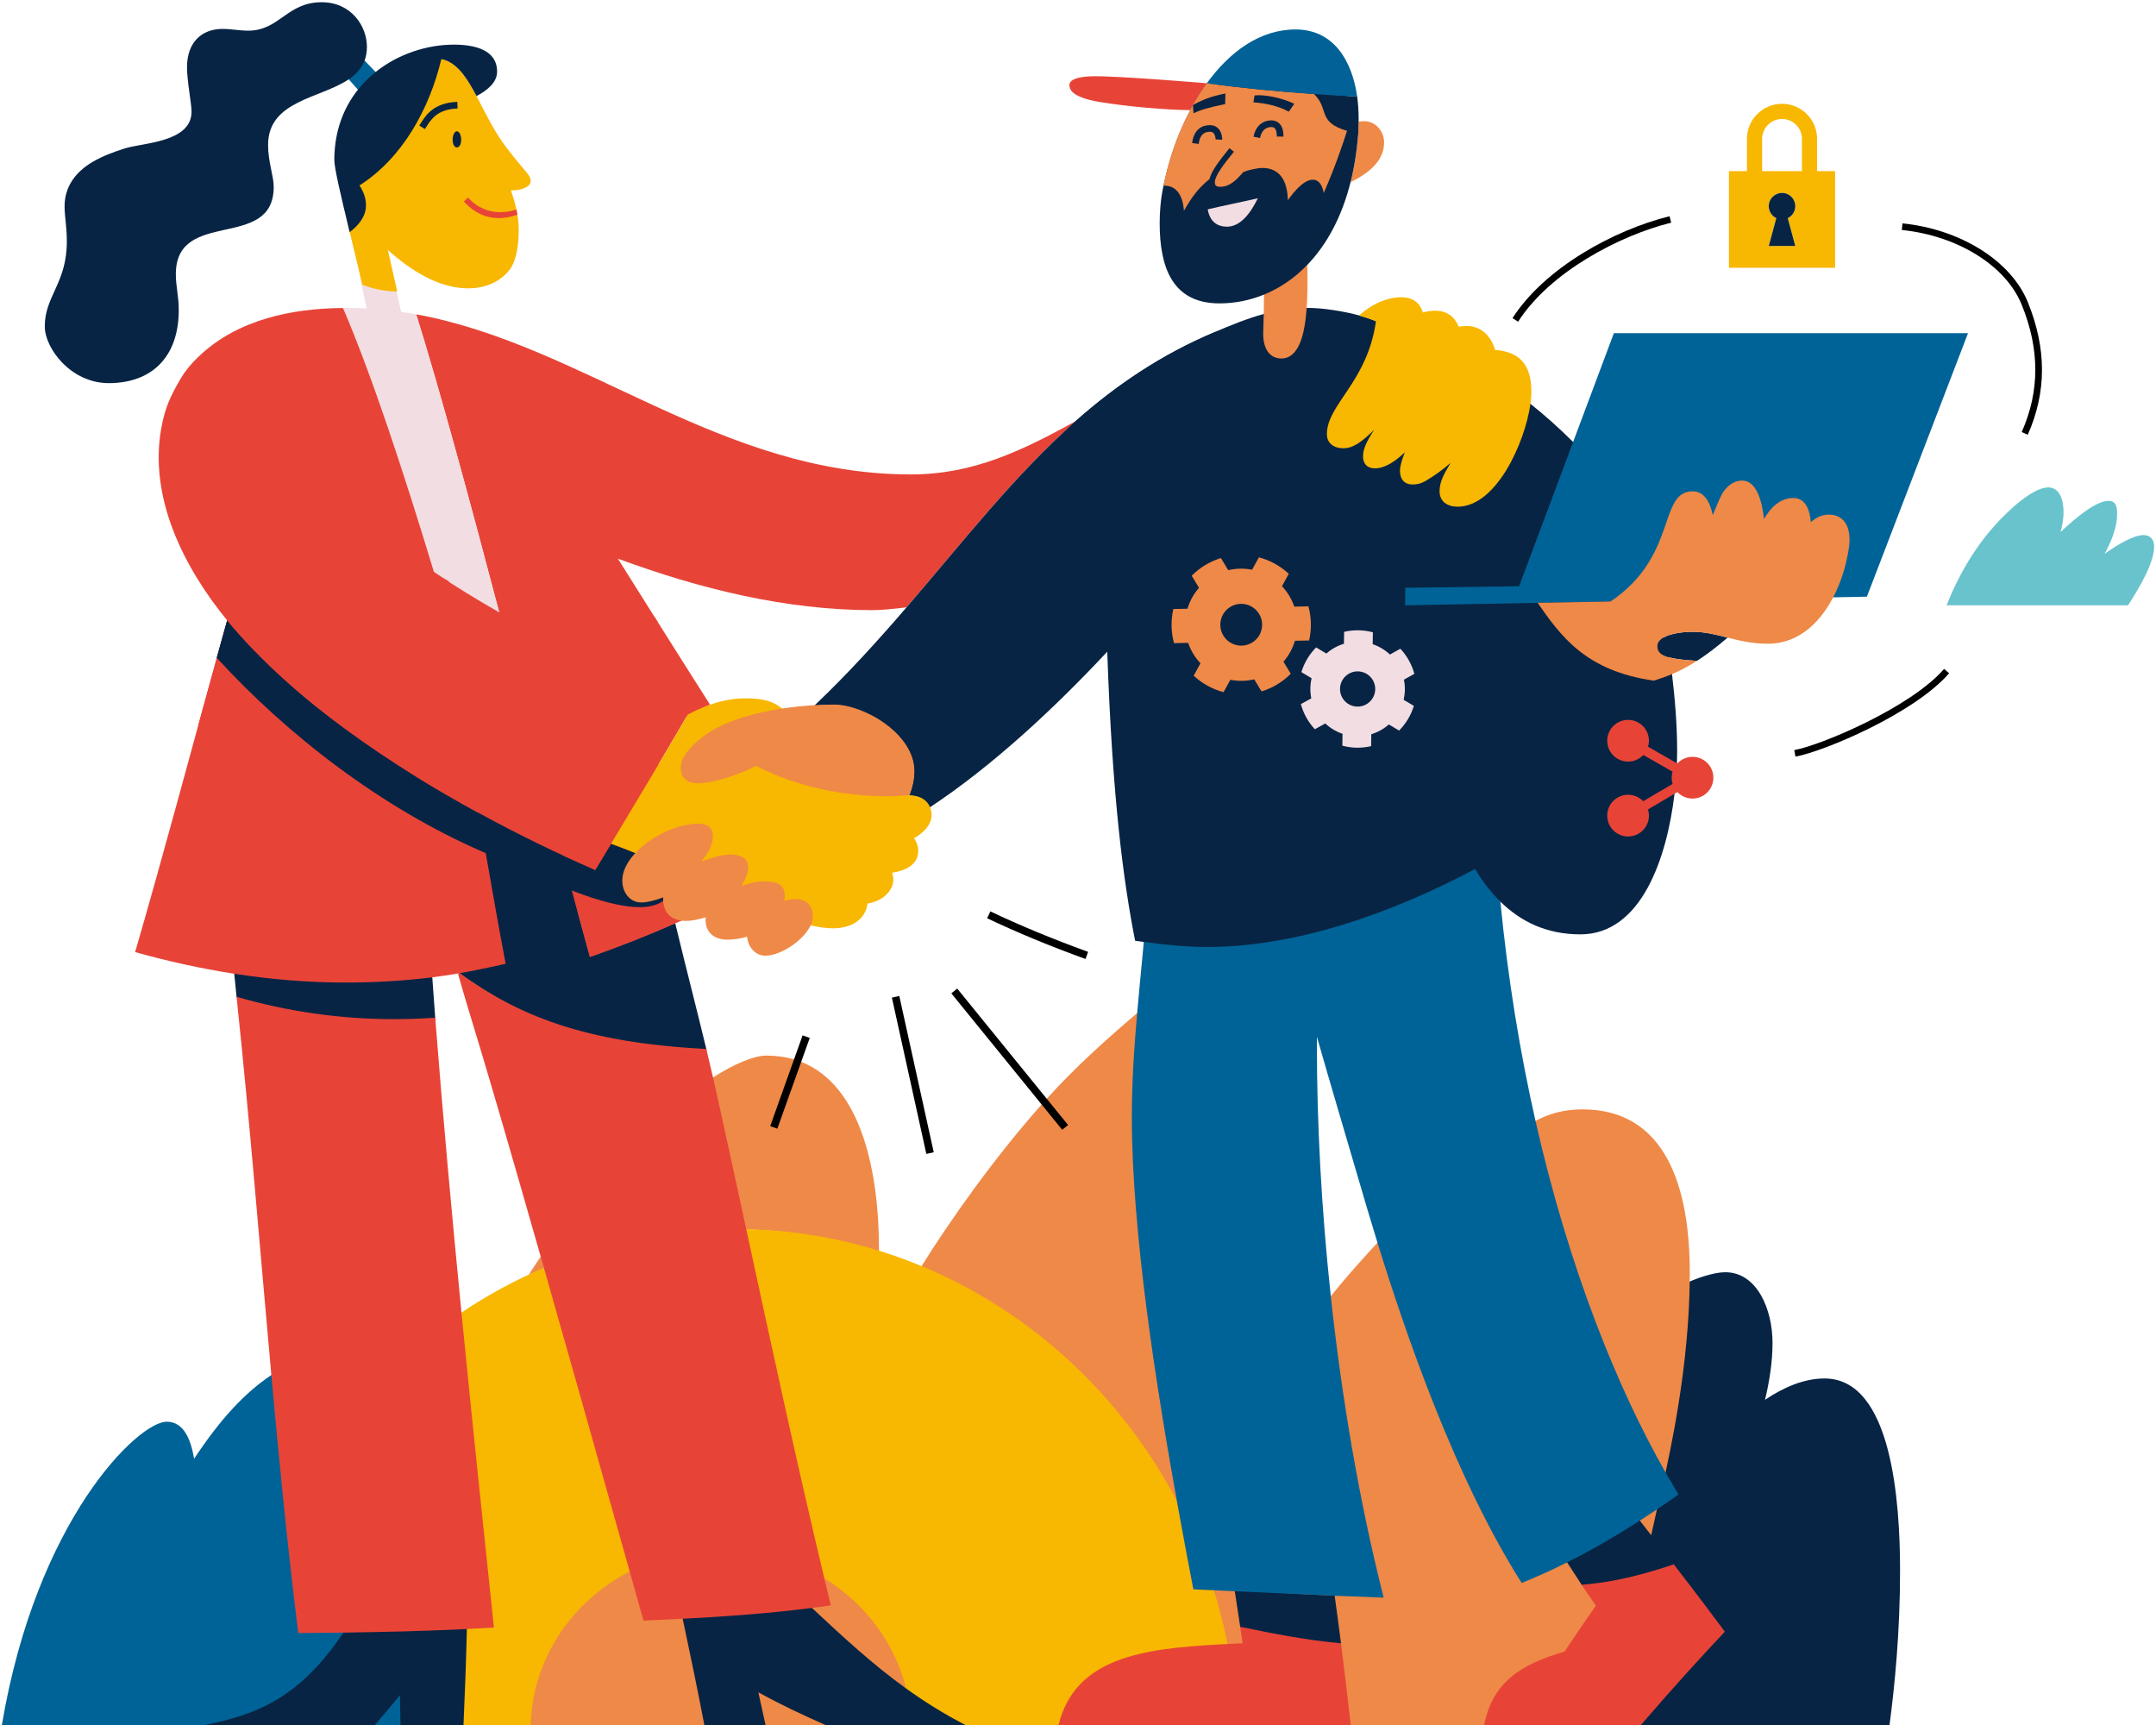
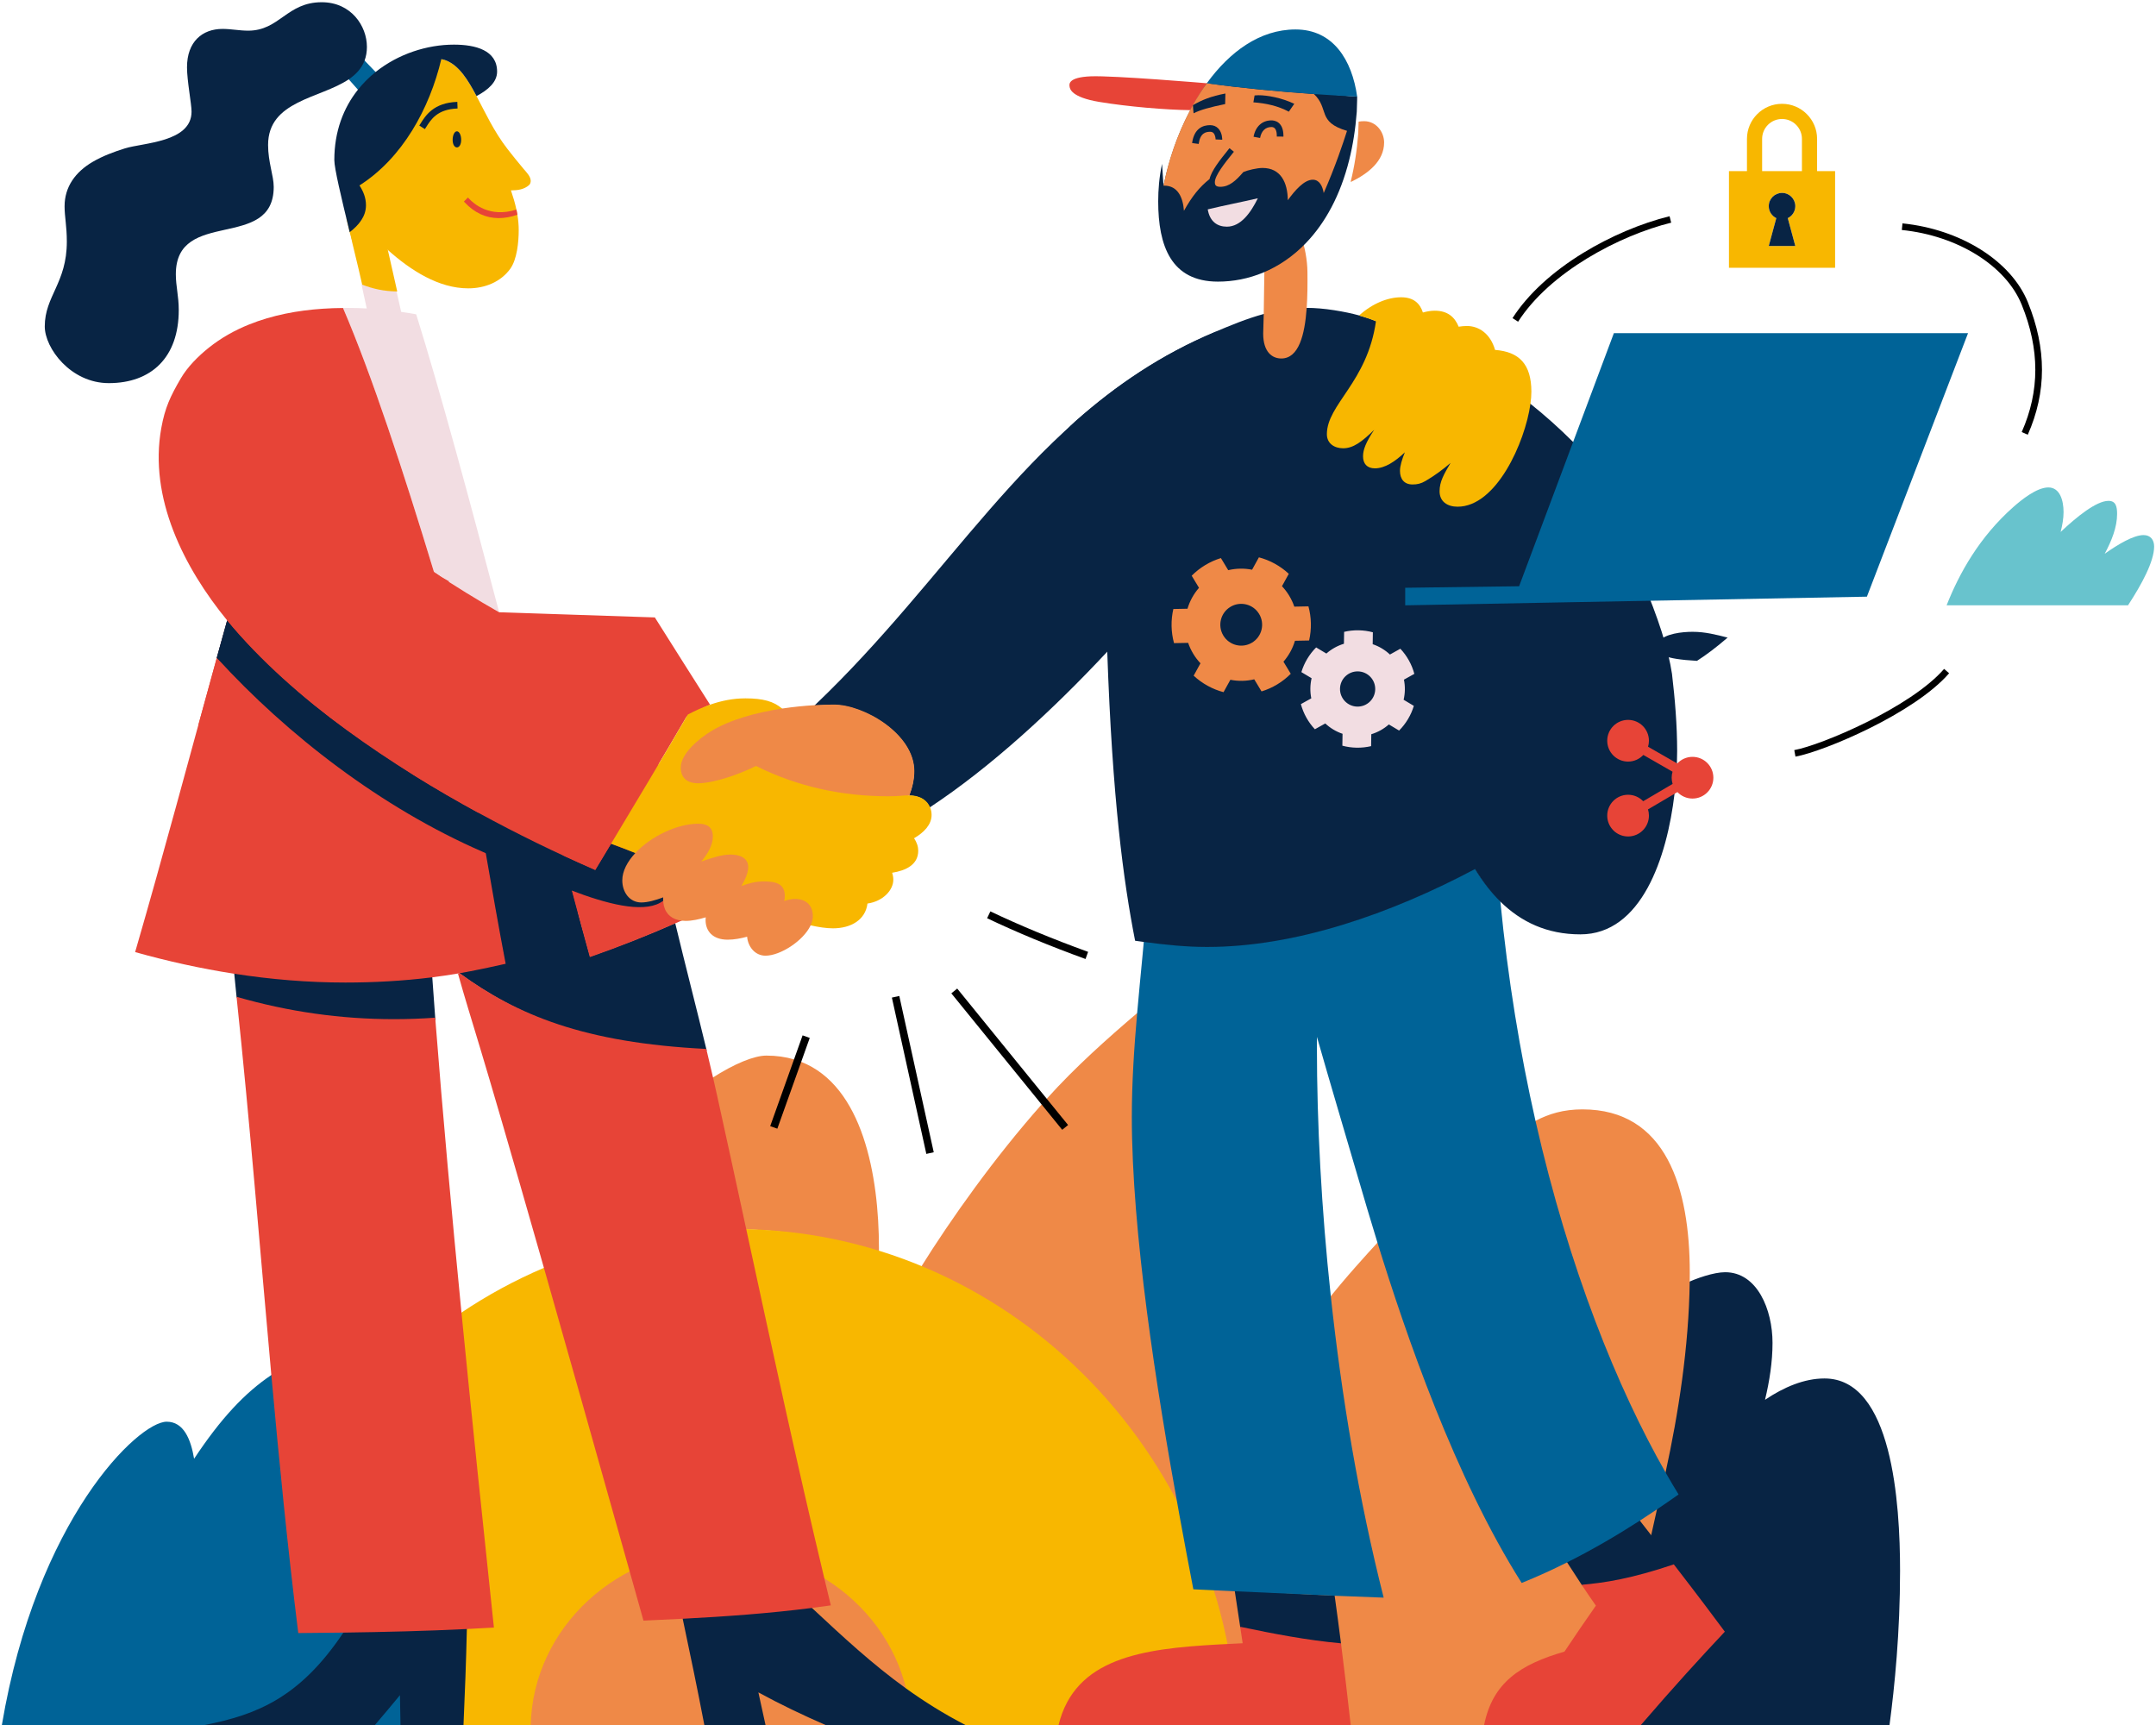
<svg xmlns="http://www.w3.org/2000/svg" id="eXYmNxAOuKH1" viewBox="0 0 2275 1820" shape-rendering="geometricPrecision" text-rendering="geometricPrecision">
  <style>#eXYmNxAOuKH19_tr {animation: eXYmNxAOuKH19_tr__tr 6000ms linear infinite normal forwards}@keyframes eXYmNxAOuKH19_tr__tr { 0% {transform: translate(1703.138px,455.42px) rotate(0deg);animation-timing-function: cubic-bezier(0.42,0,0.58,1)} 25% {transform: translate(1703.138px,455.42px) rotate(4deg);animation-timing-function: cubic-bezier(0.42,0,0.58,1)} 50% {transform: translate(1703.138px,455.42px) rotate(0deg);animation-timing-function: cubic-bezier(0.42,0,0.58,1)} 75% {transform: translate(1703.138px,455.42px) rotate(4deg);animation-timing-function: cubic-bezier(0.42,0,0.58,1)} 100% {transform: translate(1703.138px,455.42px) rotate(0deg)}} #eXYmNxAOuKH22_tr {animation: eXYmNxAOuKH22_tr__tr 6000ms linear infinite normal forwards}@keyframes eXYmNxAOuKH22_tr__tr { 0% {transform: translate(1777.047px,404.857px) rotate(0deg);animation-timing-function: cubic-bezier(0.42,0,0.58,1)} 16.667% {transform: translate(1777.047px,404.857px) rotate(0deg);animation-timing-function: cubic-bezier(0.42,0,0.58,1)} 30% {transform: translate(1777.047px,404.857px) rotate(-4deg);animation-timing-function: cubic-bezier(0.42,0,0.58,1)} 43.333% {transform: translate(1777.047px,404.857px) rotate(0deg);animation-timing-function: cubic-bezier(0.42,0,0.58,1)} 50% {transform: translate(1777.047px,404.857px) rotate(0deg);animation-timing-function: cubic-bezier(0.42,0,0.58,1)} 66.667% {transform: translate(1777.047px,404.857px) rotate(0deg);animation-timing-function: cubic-bezier(0.42,0,0.58,1)} 80% {transform: translate(1777.047px,404.857px) rotate(-4deg);animation-timing-function: cubic-bezier(0.42,0,0.58,1)} 93.333% {transform: translate(1777.047px,404.857px) rotate(0deg);animation-timing-function: cubic-bezier(0.42,0,0.58,1)} 100% {transform: translate(1777.047px,404.857px) rotate(0deg)}} #eXYmNxAOuKH46_tr {animation: eXYmNxAOuKH46_tr__tr 6000ms linear infinite normal forwards}@keyframes eXYmNxAOuKH46_tr__tr { 0% {transform: translate(660.26px,759.51px) rotate(0deg);animation-timing-function: cubic-bezier(0.42,0,0.58,1)} 25% {transform: translate(660.26px,759.51px) rotate(-5deg);animation-timing-function: cubic-bezier(0.42,0,0.58,1)} 50% {transform: translate(660.26px,759.51px) rotate(0deg);animation-timing-function: cubic-bezier(0.42,0,0.58,1)} 75% {transform: translate(660.26px,759.51px) rotate(-5deg);animation-timing-function: cubic-bezier(0.42,0,0.58,1)} 100% {transform: translate(660.26px,759.51px) rotate(0deg)}} #eXYmNxAOuKH55_tr {animation: eXYmNxAOuKH55_tr__tr 6000ms linear infinite normal forwards}@keyframes eXYmNxAOuKH55_tr__tr { 0% {transform: translate(807.04px,350.889px) rotate(0deg);animation-timing-function: cubic-bezier(0.42,0,0.58,1)} 8.333% {transform: translate(807.04px,350.889px) rotate(-4deg);animation-timing-function: cubic-bezier(0.42,0,0.58,1)} 25% {transform: translate(807.04px,350.889px) rotate(4deg);animation-timing-function: cubic-bezier(0.42,0,0.58,1)} 33.333% {transform: translate(807.04px,350.889px) rotate(0deg);animation-timing-function: cubic-bezier(0.42,0,0.58,1)} 50% {transform: translate(807.04px,350.889px) rotate(0deg);animation-timing-function: cubic-bezier(0.42,0,0.58,1)} 58.333% {transform: translate(807.04px,350.889px) rotate(-4deg);animation-timing-function: cubic-bezier(0.42,0,0.58,1)} 75% {transform: translate(807.04px,350.889px) rotate(4deg);animation-timing-function: cubic-bezier(0.42,0,0.58,1)} 83.333% {transform: translate(807.04px,350.889px) rotate(0deg);animation-timing-function: cubic-bezier(0.42,0,0.58,1)} 100% {transform: translate(807.04px,350.889px) rotate(0deg)}} #eXYmNxAOuKH68_tr {animation: eXYmNxAOuKH68_tr__tr 6000ms linear infinite normal forwards}@keyframes eXYmNxAOuKH68_tr__tr { 0% {transform: translate(2300.949px,301px) rotate(0deg);animation-timing-function: cubic-bezier(0.42,0,0.58,1)} 25% {transform: translate(2300.949px,301px) rotate(3deg);animation-timing-function: cubic-bezier(0.42,0,0.58,1)} 50% {transform: translate(2300.949px,301px) rotate(0deg);animation-timing-function: cubic-bezier(0.42,0,0.58,1)} 75% {transform: translate(2300.949px,301px) rotate(-3deg);animation-timing-function: cubic-bezier(0.42,0,0.58,1)} 100% {transform: translate(2300.949px,301px) rotate(0deg)}} #eXYmNxAOuKH68_ts {animation: eXYmNxAOuKH68_ts__ts 6000ms linear infinite normal forwards}@keyframes eXYmNxAOuKH68_ts__ts { 0% {transform: scale(1,1);animation-timing-function: cubic-bezier(0.42,0,0.58,1)} 25% {transform: scale(1.1,1.1);animation-timing-function: cubic-bezier(0.42,0,0.58,1)} 50% {transform: scale(1,1);animation-timing-function: cubic-bezier(0.42,0,0.58,1)} 75% {transform: scale(0.9,0.9);animation-timing-function: cubic-bezier(0.42,0,0.58,1)} 100% {transform: scale(1,1)}} #eXYmNxAOuKH75_to {animation: eXYmNxAOuKH75_to__to 6000ms linear infinite normal forwards}@keyframes eXYmNxAOuKH75_to__to { 0% {transform: translate(1401px,1194.485px);animation-timing-function: cubic-bezier(0.42,0,0.58,1)} 25% {transform: translate(1390.345px,1167.956px);animation-timing-function: cubic-bezier(0.42,0,0.58,1)} 50% {transform: translate(1401px,1194.485px);animation-timing-function: cubic-bezier(0.42,0,0.58,1)} 75% {transform: translate(1390.345px,1167.956px);animation-timing-function: cubic-bezier(0.42,0,0.58,1)} 100% {transform: translate(1401px,1194.485px)}} #eXYmNxAOuKH80_tr {animation: eXYmNxAOuKH80_tr__tr 6000ms linear infinite normal forwards}@keyframes eXYmNxAOuKH80_tr__tr { 0% {transform: translate(1730.29px,764.124px) rotate(0deg)} 100% {transform: translate(1730.29px,764.124px) rotate(-60deg)}} #eXYmNxAOuKH81_tr {animation: eXYmNxAOuKH81_tr__tr 6000ms linear infinite normal forwards}@keyframes eXYmNxAOuKH81_tr__tr { 0% {transform: translate(1853.115px,831.908px) rotate(0deg)} 100% {transform: translate(1853.115px,831.908px) rotate(60deg)}}</style>
  <g transform="translate(-420.56-104.97)" clip-rule="evenodd">
    <g clip-rule="evenodd">
      <path d="M2425.5,1762.47c0,64.78-5.71,121.56-11.12,162.5h-321.63c16.91-41.61,48.75-178.3,68.58-255.86c17.56-68.68,36.54-209.5,36.54-209.5c12.61-6.04,31.1-12.36,43.06-12.36c33.94,0,49.99,39.57,49.99,74.54c0,20.06-3.15,40.14-7.91,60.06c19.79-13.31,41.33-22.5,62.77-22.5c71.44,0,79.72,131.24,79.72,203.12" clip-rule="evenodd" fill="#082444" stroke-linejoin="round" stroke-miterlimit="2" />
      <path d="M1762.9,1186.16c20.23,31.62,31.94,96.34,20.58,159.8-20.11,112.31-78.07,266.36-118.47,357.2-54.06-118.22-152.792-210.493-273.202-260.463c32.69-52.44,78.352-116.507,127.872-172.417l5.4-6.05c30.44-33.82,64-63.57,95.4-90.37c54.71-46.7,121.14-20.98,142.42,12.3Zm440.71,261.69c0,3.13-.02,6.27-.07,9.41-.93,69.21-12.02,139.55-25.49,201.27-16.63,67.14-57.09,266.44-60.62,266.44-22,0-358.46,0-440.72,0c0-252.92,92.96-391.36,173.88-482.9c71.73-81.14,110.64-112.26,190.21-154.49c14.15-7.51,29.83-12.14,49.54-12.14c88.57,0,113.27,83.15,113.27,172.41Zm-855.609-21.996c-44.42-13.73-92.708-22.662-141.368-23.812-10.13-46.83-20.29-93.65-30.62-140.44-1.4-6.36-2.442-11.492-3.912-17.852l-.388-1.228c23.97-15.49,44.867-23.822,57.497-23.822c10.61,0,20.31,1.4,29.2,4.01l7.57,2.6c65.07,25.54,82.04,120.24,82.04,196.5l-.019,4.044Z" clip-rule="evenodd" fill="#ef8947" stroke-linejoin="round" stroke-miterlimit="2" />
-       <path d="M991.351,1430.419c1.07,3.76,2.478,8.587,3.588,12.467-5.31,2.25-11.413,4.878-16.633,7.298c4.16-6.28,8.814-13.735,13.014-19.765" transform="translate(0 0.03)" clip-rule="evenodd" fill="#ef8947" stroke-linejoin="round" stroke-miterlimit="2" />
      <path d="M1195.96,1401.65c284.64,0,517.25,232.22,530.22,523.32h-1060.429c12.966-291.1,245.574-523.32,530.209-523.32Z" clip-rule="evenodd" fill="#f8b700" fill-rule="evenodd" stroke-linejoin="round" stroke-miterlimit="2" />
      <path d="M1181.19,1739.68c109.11,0,198,82.6,200.64,185.29h-401.27c2.637-102.69,91.53-185.29,200.63-185.29Z" clip-rule="evenodd" fill="#ef8947" fill-rule="evenodd" stroke-linejoin="round" stroke-miterlimit="2" />
      <path d="M880,1802.14l2.583,122.83h-460.053c36.57-217.1,143.94-320,173.93-320c18.01,0,25.51,18.67,28.91,39.1c28.23-42.67,53.67-69.66,81.5-88.33c6.829-4.58,43.857-25.84,43.857-20.65c0,86.07,129.273,267.05,129.273,267.05Z" clip-rule="evenodd" fill="#006397" stroke-linejoin="round" stroke-miterlimit="2" />
    </g>
-     <path d="M1555.64,549.32c-64.73,57.23-118.25,126.46-178.48,196.4-14.92,1.93-27.58,2.99-36.43,2.99-90.5,0-181.69-22.36-268.22-54.33c11.31,17.978,42.35,67.267,42.35,67.267l-166.703-7.493c-30.96-117.7-63.337-237.284-88.427-317.544c176.77,32.25,319.93,168.92,522.04,168.92c65.63,0,116.91-24.87,173.87-56.21" clip-rule="evenodd" fill="#e74437" stroke-linejoin="round" stroke-miterlimit="2" />
    <g clip-rule="evenodd">
      <path d="M2206.51,771.57c13.4,0,24.94,3.03,37.04,6.1-12.05,10.39-22.59,18.31-32.36,24.56-35.51-2.04-41.74-7.01-41.74-15.39c0-1.7.35-3.09,1.17-4.56c0-.02-.01-.03-.01-.04c6.21-8.81,25.26-10.67,35.9-10.67" clip-rule="evenodd" fill="#082444" stroke-linejoin="round" stroke-miterlimit="2" />
      <path d="M2162.28,1723.91c9.06,11.65,17.95,22.9,25.25,32.36-44.95,15.12-73.04,19.25-97.59,21.38-5.19-7.83-11.38-17.38-16.45-25.3c26.37-13.21,51.44-28.47,76.29-44.46c3.96,5.05,8.87,11.36,12.5,16.02" clip-rule="evenodd" fill="#082444" stroke-linejoin="round" stroke-miterlimit="2" />
      <path d="M2186.76,1755.5c27.53,35.68,43.36,56.84,53.84,71.01-24.84,26.4-53.77,58.03-88.58,98.46h-165.42c8.95-44.82,38.22-63.99,84.78-77.43c10.83-16.31,21.93-32.45,33.15-48.5-5.1-7.25-10.08-14.6-14.99-22c24.55-2.13,52.27-6.42,97.22-21.54" clip-rule="evenodd" fill="#e74437" stroke-linejoin="round" stroke-miterlimit="2" />
      <path d="M1828.88,1788.52c2.33,16.71,4.69,34.5,6.81,51.24-35.61-3.21-71.01-9.97-106.34-17.39-1.88-12.48-4.16-27-5.99-39.49c33.57,1.58,72.11,4.23,105.52,5.64Z" clip-rule="evenodd" fill="#082444" stroke-linejoin="round" stroke-miterlimit="2" />
      <path d="M1845.82,1924.97h-308.26c17.29-70.67,88.05-80.47,168.16-84.94c8.61-.48,17.33-.89,26.1-1.32-.88-5.8-1.75-11.59-2.63-17.38c35.33,7.42,70.76,14.24,106.38,17.45c3.66,28.7,7.05,57.43,10.25,86.19" clip-rule="evenodd" fill="#e74437" stroke-linejoin="round" stroke-miterlimit="2" />
      <path d="M2169.01,1697.44c-5.99,4.03-12.02,8-18.09,11.91-24.86,15.98-50.38,30.83-76.75,44.04-15.67,7.86-31.64,15.13-47.95,21.71-70.17-110.6-122.26-262.17-152.32-359.53-7.82-25.32-14.14-46.97-18.91-63.28-14.94-51.1-30.22-102.12-44.81-153.34-.02,3.53-.02,7.05-.02,10.57c0,80.45,4.67,170.29,14.63,262.87c11.38,105.81,29.68,215.19,55.82,318.21-14.28-.48-32.16-1.18-51.72-2-33.41-1.41-71.72-3.15-105.29-4.73-10.55-.49-20.64-.97-29.95-1.41-4.85-.23-9.49-.45-13.88-.66-4.74-24.67-9.73-51.08-14.76-78.64-24.68-135.37-50.15-298.56-50.15-419.74c0-36.74,2.43-73.14,5.62-109.56c1.74-19.77,3.7-40.46,5.62-60.29.5-5.16.97-10.32,1.43-15.48v-.01c22.11,2.96,44.36,5.3,66.64,5.3c93.84,0,193.79-35.09,282.77-82.26c7.92,12.9,16.59,24.13,26.72,34.03l-.01.01c8,82.8,21.06,161.45,37.15,232.42c35.49,156.54,86.84,282.63,137.25,370.95v.01c4.59,8.05,9.17,15.78,13.74,23.19-7.54,5.32-15.13,10.57-22.78,15.71" clip-rule="evenodd" fill="#006397" stroke-linejoin="round" stroke-miterlimit="2" />
      <path d="M2190.04,910.3c.16-4.4.24-8.65.24-12.7c0-27.25-2.28-54.62-5.44-81.41q-11.565-77.58-104.4-244.73c-14.66-14.66-29.74-28.06-44.98-40.26-53.774-38.876-101.382-69.561-163.01-87.24-5.04-2.08-10.92-4.12-17.9-6.03-7.38-2.02-15.99-3.88-26.13-5.46-10.6-1.65-20.29-2.46-28.88-2.46h-.01c-22.636,1.648-36.275,3.938-45.29,6.39-18.16,4.93-35.2,12.06-51.75,19.02-57.14,24.02-104.41,56.38-146.85,93.9-64.73,57.23,27.56,78.228,33.28,243.24c5.41,155.98,17.16,242.76,29.4,305.17c3.07.43,6.13.85,9.21,1.26c22.11,2.96,44.36,5.3,66.64,5.3c93.84,0,193.79-35,282.77-82.17c7.92,12.9,16.82,24.57,26.95,34.47c21.69,21.24,49,34.4,84.28,34.4c64.42,0,91.38-80.89,99.37-148.54q2.037-13.03,2.5-19.376.16-2.194,0-12.774Z" transform="translate(0-.204)" clip-rule="evenodd" fill="#082444" stroke-linejoin="round" stroke-miterlimit="2" />
      <g id="eXYmNxAOuKH19_tr" transform="translate(1703.138,455.42) rotate(0)">
        <g transform="translate(-1703.138,-455.42)" clip-rule="evenodd">
          <path d="M1683.43,636.107c18.93-56.19,35.61-187.647,19.06-180.687-57.14,24.02-104.41,56.38-146.85,93.9-64.73,57.23-118.25,126.46-178.48,196.4-29.87,34.7-61.4,69.58-96.77,103.24l-.312.52c7.17-.42,13.98-.66,20.26-.66c31.36,0,84.682,30.531,84.682,69.941c0,8.87-1.96,17.01-5.09,25.26l-.08.39c12.41.1,18.97,5.89,21.74,12.47C1466.35,914.151,1531.82,853.72,1588.92,792.56c63.5-68.012,75.58-100.263,94.51-156.453Z" clip-rule="evenodd" fill="#082444" stroke-linejoin="round" stroke-miterlimit="2" />
        </g>
      </g>
      <path d="M1780.81,336.224c9.17.509,19.32,30.274,19.56,55.338.12,11.739.13,25.388-.84,38.448-2.03,27.6-8.18,52.78-26.76,52.78-9.34,0-19.1-6.52-19.1-26.28c0-2.67.23-10.45.57-20.11.23-6.45.51-45.128.8-52.288.38-9.398,2.9-28.078,6.78-34.933c5.02-8.838,6.97-13.624,18.99-12.955Z" transform="translate(-.204 0.409)" clip-rule="evenodd" fill="#ef8947" stroke-linejoin="round" stroke-miterlimit="2" />
      <g id="eXYmNxAOuKH22_tr" transform="translate(1777.047,404.857) rotate(0)">
        <g transform="translate(-1777.047,-404.857)" clip-rule="evenodd">
          <path d="M1859.96,232.82c12.79,0,21.11,11.42,21.11,22.48c0,19.79-17.04,32.83-34.75,41.49l-.53-.13c3.85-15.44,6.58-32.36,7.98-50.79.19-4.13.33-8.33.38-12.57c1.94-.31,3.88-.48,5.81-.48" clip-rule="evenodd" fill="#ef8947" stroke-linejoin="round" stroke-miterlimit="2" />
          <path d="M1693.96,192.81l.44.06c-5.26,7.24-10.11,14.87-14.6,22.87-.05.1-.11.2-.17.3c0,.01-.01.01-.01.01-.95,1.7-1.88,3.41-2.8,5.14-26.14-.3-66.32-3.69-96.32-8.69s-31-14-31.34-16.33c-.35-2.33-1.66-9.67,22.34-10.67s122.46,7.31,122.46,7.31" clip-rule="evenodd" fill="#e74437" stroke-linejoin="round" stroke-miterlimit="2" />
-           <path d="M1648.29,300.85c8.01-37,20.76-71.962,45.68-108.039c16.36,1.14,144.86,13.429,158.66,14.109c1.05,7.48,1.55,15.19,1.55,22.96c0,1.14-.01,2.28-.03,3.42-.05,4.24-.19,8.44-.38,12.57-1.4,18.43-4.13,35.35-7.98,50.79-9.39,37.67-25.48,66.57-45.34,87.33-13.66,14.31-29.12,24.75-45.41,31.52-15.45,6.42-31.63,9.55-47.74,9.55-49.46,0-63.06-37.77-63.06-84.67c0-12.2,1.05-25.677,4.05-39.54Z" clip-rule="evenodd" fill="#082444" stroke-linejoin="round" stroke-miterlimit="2" />
+           <path d="M1648.29,300.85c8.01-37,20.76-71.962,45.68-108.039c16.36,1.14,144.86,13.429,158.66,14.109c0,1.14-.01,2.28-.03,3.42-.05,4.24-.19,8.44-.38,12.57-1.4,18.43-4.13,35.35-7.98,50.79-9.39,37.67-25.48,66.57-45.34,87.33-13.66,14.31-29.12,24.75-45.41,31.52-15.45,6.42-31.63,9.55-47.74,9.55-49.46,0-63.06-37.77-63.06-84.67c0-12.2,1.05-25.677,4.05-39.54Z" clip-rule="evenodd" fill="#082444" stroke-linejoin="round" stroke-miterlimit="2" />
          <path d="M1679.16,216.031c4.49-8,9.55-15.981,14.81-23.221c37.31,5.2,77.4,8.89,113.07,11.39c16.38,15.5,3.04,29.47,34.89,38.83-4.27,13.33-12.17,37.24-24.6,65.6-1.19-7.3-4.59-14.05-11.49-14.05-9.11,0-18.88,11.23-26.39,21.61-.22-18.91-7.6-34.01-26.7-34.01-5.7,0-15.57,2.29-20.25,4.32-.08.09-.16.19-.23.28-.03.03-.06.07-.08.1-7.43,8.58-14.51,15.19-23.9,15.19-4.84,0-5.82-1.88-5.82-4.9c0-7.09,10.72-20.42,18.55-30.16l1.55-1.93-4.69-3.75-1.54,1.92c-8.25,10.27-17.49,21.76-19.47,30.64-10.77,8.55-18.45,18.2-27.03,33.49-.97-13.97-6.43-26.54-20.8-26.54-.25,0-.5,0-.75.01c5.02-26.2,14.6-54.26,28.06-79.66.92-1.729,1.86-3.46,2.81-5.159Z" clip-rule="evenodd" fill="#ef8947" stroke-linejoin="round" stroke-miterlimit="2" />
          <path d="M1787.58,136.05c39.77,0,59.65,32.24,65.05,70.87-13.8-.68-29.23-1.58-45.59-2.72-35.67-2.5-75.76-6.19-113.07-11.39c24.06-33.12,55.94-56.76,93.61-56.76" clip-rule="evenodd" fill="#026297" stroke-linejoin="round" stroke-miterlimit="2" />
          <path d="M1747.84,314.16c-7.44,15.06-17.86,29.97-32.69,29.97-9.97,0-17.99-5.24-20.19-18.26c17.56-4.23,35.29-7.63,52.88-11.71" clip-rule="evenodd" fill="#f2dde2" stroke-linejoin="round" stroke-miterlimit="2" />
          <path d="M1786.28,214.48c-1.97,2.73-3.89,5.52-5.76,8.33-11.45-6.16-24.26-8.91-37.41-9.87.42-2.42.82-4.85,1.27-7.28c1.31-.14,2.63-.22,3.94-.22h.03c9.52.01,24.33,2.62,37.93,9.04" clip-rule="evenodd" fill="#082444" stroke-linejoin="round" stroke-miterlimit="2" />
          <path d="M1774.84,248.37l-.01.73-7-.06.01-.67c0-6.23-1.89-9.39-5.61-9.39-6.37,0-10.65,4.11-12.05,11.56l-6.88-1.29c2.03-10.81,9.1-17.27,18.93-17.27c2.96,0,12.61,1.18,12.61,16.39" clip-rule="evenodd" fill="#082444" stroke-linejoin="round" stroke-miterlimit="2" />
          <path d="M1713.6,203.64c-.13,3.7-.2,7.42-.26,11.13-16.44,3.39-26.27,6.16-33.31,9.73-.35-2.84-.55-5.7-.69-8.56c9.08-5.39,19.48-9.55,34.26-12.3" clip-rule="evenodd" fill="#082444" stroke-linejoin="round" stroke-miterlimit="2" />
          <path d="M1706.09,240.52c4.43,4.64,4.15,11.8,4.15,11.87l-6.99-.32c.02-.9-.29-4.74-2.25-6.75-.88-.9-1.99-1.32-3.5-1.32-4.81,0-10.54,1.46-12.11,12.84l-6.93-.95C1680.61,240.28,1690,237,1697.5,237c3.42,0,6.39,1.22,8.59,3.52" clip-rule="evenodd" fill="#082444" stroke-linejoin="round" stroke-miterlimit="2" />
        </g>
      </g>
      <path d="M2036.46,518.41c0,3.82-.34,8.13-1,12.79-5.77,40.83-36.04,108.38-76.84,108.38-10.77,0-19.03-5.4-19.03-16.29c0-10.17,4.65-18.09,11.58-29.87-8.29,7.08-17.05,13.55-26.43,19.03-4.85,2.83-8.7,3.67-13.68,3.67-8.98,0-13.26-5.91-13.26-14.4c0-4.93,2.03-11.82,5.15-19.52-10.18,9.62-20.97,16.91-31.61,16.91-8.36,0-12.52-4.98-12.52-12.71c0-6.94,2.98-14.7,11.73-27.9-13.05,12.67-22,19.44-32.74,19.44-9.27,0-17.14-5.07-17.14-14.83c0-31.58,42.61-54.67,51.78-119.15-5.04-2.08-10.92-4.12-17.9-6.03c14.7-13.31,31.03-19.31,44.44-19.31c12.93,0,19.84,6.21,23,16.07c4.17-1.16,8.37-1.91,12.49-1.91c13.75,0,21.22,6.9,25.24,16.88c2.91-.45,5.84-.75,8.68-.75c12.27,0,24.67,7.69,29.73,25.24c25.33,1.97,38.33,14.85,38.33,44.26" clip-rule="evenodd" fill="#f8b700" stroke-linejoin="round" stroke-miterlimit="2" />
    </g>
    <g clip-rule="evenodd">
      <path d="M1376.18,1886.09c19.25,13.88,39.87,26.86,63.05,38.88h-147.6c-24.09-10.53-47.84-21.83-70.83-34.42c2.56,11.46,5.05,22.94,7.54,34.42h-64.56c-7.16-37.44-14.94-74.79-22.84-112.09l-.19-.98c45.55-2.37,90.45-5.53,135.64-11.3l.92.86c33.17,30.95,63.73,59.29,98.87,84.63" clip-rule="evenodd" fill="#082444" stroke-linejoin="round" stroke-miterlimit="2" />
      <path d="M913.19,1822.71v1.01c-.78,33.76-2.03,67.49-3.55,101.25h-66.49c-.21-10.49-.4-20.99-.56-31.48-8.71,10.58-17.5,21.08-26.42,31.48h-179.64c55.49-10.88,100.63-29.17,146.35-97.49v-.01c.073-.14.203-.38.203-.38s86.927-2.27,130.107-4.38Z" clip-rule="evenodd" fill="#082444" stroke-linejoin="round" stroke-miterlimit="2" />
      <path d="M1111.55,756.395c20.43,32.419,41.77,66.194,58.26,92.075-8.02,2.81-52.27,27.543-59.93,31.573c1.37-2.352,30.02,196.137,30.02,196.137-197.827-.79-362.381-82.944-509.953-206.622l30.206-109.662L947.27,750.97" clip-rule="evenodd" fill="#e74437" stroke-linejoin="round" stroke-miterlimit="2" />
      <path d="M876.55,1134.01c1.05,14.19,3.24,44.69,3.24,44.69l.222,2.85c0,0-34.728,3.15-96.936-1.54-55.403-4.17-112.839-22.63-112.839-22.63l-.077-.73c0,0-1.74-18.34-2.63-26.46c38.86,6.04,78.11,9.32,117.43,9.32c29.55,0,60.64-1.63,91.59-5.5Z" clip-rule="evenodd" fill="#082444" stroke-linejoin="round" stroke-miterlimit="2" />
      <path d="M953.315,1121.237c-6.862-35.9-19.127-104.27-20.966-114.94-.158-.91-21.118-124.641-21.119-124.641-3.356-1.438,81.813,28.819,76.603,26.632.144.542,36.453,136.25,36.593,136.79c6.85,25.82,13.18,48.713,18.82,69.083c30.5-10.66,60.195-22.226,89.785-35.266c10.61,44.23,22.615,90.359,33.255,134.539-129.49-6.41-200.208-37.449-260.778-81.389-.095-.07-.328-.781-.217-.801c3.659-.68,7.692-1.453,11.351-2.173c12.43-2.43,24.344-5.033,36.674-7.833Z" clip-rule="evenodd" fill="#082444" stroke-linejoin="round" stroke-miterlimit="2" />
      <path d="M858.875,924.162c0,0,7.596,5.306-25.727-9.086-39.47-17.047-107.03-56.11-136.662-77.06-26.767-18.924-44.382-35.934-47.186-39.006c3.64-13.17,7.29-26.34,10.96-39.5c10.416,14.743,54.296,58.474,88.834,87.095c37.701,31.241,101.464,71.792,109.781,77.557Z" clip-rule="evenodd" fill="#082444" stroke-linejoin="round" stroke-miterlimit="2" />
      <path d="M1165.85,1211.68c2.44,10.14,4.84,20.29,7.17,30.45c1.47,6.36,2.91,12.72,4.31,19.08c10.33,46.79,20.49,93.61,30.62,140.44c26.61,122.94,53.09,245.87,82.34,368.19c2.3,9.64,4.61,19.28,6.95,28.91-6.63.96-13.28,1.86-19.93,2.7-45.19,5.77-90.82,9.05-136.37,11.42-13.8.73-27.6,1.37-41.38,1.97-5.09-18.14-10.03-35.73-14.82-52.8-38.71-137.84-67.97-241.26-90.37-319.87-1.11-3.88-2.2-7.7-3.27-11.46-69.96-245.23-70.23-238.15-87.32-298.61l-.007-.03c.62-.1,1.231-.21,1.851-.32c60.57,43.94,130.736,73.51,260.226,79.92v.01Z" clip-rule="evenodd" fill="#e74437" stroke-linejoin="round" stroke-miterlimit="2" />
      <path d="M838.847,411.744c1.84,8.19,3.613,16.076,4.993,22.266c5.33.77,10.62,1.64,15.89,2.6c25.09,80.26,56.58,196.66,87.54,314.36-23.44-13.36-46.41-27.44-68.75-42.4-32.7-107.66-65.54-207.61-96.02-278.65-5.33.04-10.54.18-15.63.44c6.63-.35,13.26-.52,19.87-.52c6.99,0,13.92.19,20.79.56-1.83-8.35-3.734-17.193-5.594-25.543c11.6,4.42,22.401,6.607,36.911,6.887Z" clip-rule="evenodd" fill="#f2dde2" stroke-linejoin="round" stroke-miterlimit="2" />
      <path d="M933.04,1004.51c6.83,39.15,13.63,78.3,21.09,117.32-12.33,2.8-24.7,5.41-37.13,7.84-3.77.74-7.56,1.44-11.35,2.1-.62.11-1.25.22-1.87.32-9.04,1.55-18.13,2.88-27.23,4.03-30.95,3.88-62.04,5.5-91.59,5.5-39.32,0-78.57-3.28-117.43-9.31-35.19-5.46-70.06-13.19-104.39-22.8c29.96-103.19,57.59-206.97,86.16-310.5c75.27,82.44,175.89,159.3,283.74,205.5" clip-rule="evenodd" fill="#e74437" stroke-linejoin="round" stroke-miterlimit="2" />
      <path d="M941.73,1822.17c-9.51.57-19.02,1.08-28.54,1.54-43.37,2.12-86.89,3.18-130.31,3.76-15.88.23-31.75.38-47.59.5-11.26-90.56-20.19-181.35-28.42-272.23-12.05-133.05-22.6-266.26-36.71-399.09c54.7,15.81,109.99,23.6,166.1,23.6c14.45,0,28.96-.51,43.53-1.55c8.07,103.66,17.51,207.17,27.66,310.62c10.89,111,22.59,221.92,34.28,332.85" clip-rule="evenodd" fill="#e74437" stroke-linejoin="round" stroke-miterlimit="2" />
      <path d="M1023.71,1043.48c25.04,10.51,49.25,18.01,76.89,18.01c6.77,0,13.65-.4,20.55-1.15c10.7-1.16,16.6,9.68,18.75,15.84-2.25,1.01-4.51,2.01-6.77,3-29.59,13.04-59.67,24.93-90.17,35.59-5.76-20.79-12.23-44.83-19.25-71.29" clip-rule="evenodd" fill="#e74437" stroke-linejoin="round" stroke-miterlimit="2" />
      <g id="eXYmNxAOuKH46_tr" transform="translate(660.26,759.51) rotate(0)">
        <g transform="translate(-660.26,-759.51)" clip-rule="evenodd">
          <path d="M1123.47,1052.6c-29.94,31.64-136.098-23.91-193.747-48.98C823.143,957.257,723.788,880.594,649.3,799.01c3.64-13.17,7.29-26.34,10.96-39.5c69.69,85.13,177.42,155.25,265.44,203.21.753,4.243.753,4.243,0,0c33.37,18.18,62.556,32.502,87.12,43.92c0,0,26.5,12.14,35.85,16.19c5.57-9.24,11.13-18.47,16.69-27.7c8.6,3.08,51.27,19.55,59.74,23.03c0,0,10.18,21.95-1.63,34.44Z" clip-rule="evenodd" fill="#082444" stroke-linejoin="round" stroke-miterlimit="2" />
          <path d="M947.27,750.97v.01c65.63,37.44,134.89,69.29,204.1,99.22-33.65,57.887-68.13,115.287-102.7,172.63-41.87-18.14-82.905-38.283-122.97-60.11-88.02-47.96-195.75-118.08-265.44-203.21-5.682-6.941,216.216-57.669,218.26-50.94c22.34,14.96,45.31,29.04,68.75,42.4" clip-rule="evenodd" fill="#e74437" stroke-linejoin="round" stroke-miterlimit="2" />
          <path d="M1401.93,956.62c1.14,2.71,1.64,5.56,1.64,8.2c0,10.16-7.94,18.39-18.53,24.59c3.08,4.39,4.43,8.95,4.43,13.14c0,14.62-12.81,20.9-27.55,23.25.8,2.35,1.26,4.8,1.26,7.34c0,11.18-11.12,22.87-27.27,25.12-2.05,17.26-17.56,26.16-36.37,26.16-7.15,0-15.4-1.29-23.58-3.15-62.65-26.11-106.28-44.57-185.04-76.28l-.01-.01c-8.47-3.48-16.95-6.77-25.55-9.85c27.26-45.28,54.38-90.58,80.97-136.26c7.66-4.03,15.46-7.59,23.48-10.4c11.9-4.17,24.27-6.69,37.34-6.69c18.73,0,30.06,3.27,38.61,10.79c19.83,17.437,33.88,3.756,51.26,19.853c13.98,12.949,31.83,44.422,49.16,54.118c11.27,6.31,26.02,17.599,33.66,17.599.12,0,.23,0,.35.01c12.41.1,18.97,5.89,21.74,12.47" clip-rule="evenodd" fill="#f8b700" stroke-linejoin="round" stroke-miterlimit="2" />
          <path d="M1380.19,944.14v.01c-.12-.01-.23-.01-.35-.01-7.64,0-9.22.95-22.14.95-48.48,0-95.78-10.12-139.35-31.96-10.79,5.3-21.34,9.31-30.5,12.25-8.56,2.74-21.6,6.01-30.55,6.01-12.62,0-18.41-6.58-18.41-16.66c0-14.66,19.3-30.53,31.77-38.16c20.21-12.36,47.97-19.87,75.1-24c11.89-1.81,23.67-2.97,34.63-3.6c7.17-.42,13.99-.61,20.27-.61c31.36,0,84.7,30.73,84.7,70.14c0,8.87-2.04,17.39-5.17,25.64" clip-rule="evenodd" fill="#ef8947" stroke-linejoin="round" stroke-miterlimit="2" />
          <path d="M1208.92,1093.27h-.01c-6.72,1.82-13.77,3.14-20.53,3.14-15.69-.01-23.31-8.95-23.3-20.84c0-.92.05-1.83.16-2.74-7.05,2.09-14.42,3.76-21.21,3.76-1.46,0-2.87-.08-4.23-.25-9.46-1.15-16.52-6.27-18.75-15.85-.49-2.08-.74-4.38-.74-6.89.01-.62.03-1.24.06-1.86-7.78,2.91-16.15,5.39-23.09,5.39-12.45,0-20.08-10.9-20.08-23.29c0-9.74,5.31-19.74,13.64-28.71c16.26-17.526,44.08-31.097,66.58-31.09c9.57.003,15.33,3.775,15.33,13.465-.01,9.27-5.35,18.225-12.21,26.425c12.36-4.28,22.26-7.36,30.79-7.36c9.64,0,18.76,3.44,18.76,13.3-.01,5.77-2.96,12.76-7.18,19.85c7.47-2.78,15.15-4.78,23.45-4.78c12.48.01,22.34,2.16,22.33,15.39c0,1.76-.22,3.53-.63,5.28c3.8-1.35,7.69-2.17,11.55-2.17c12.29.01,18.67,7.54,18.67,18.3c0,3.18-.88,6.47-2.42,9.73-7.7,16.21-31.95,31.83-47.54,31.82-11.18,0-18.57-9.64-19.4-20.02" clip-rule="evenodd" fill="#ef8947" stroke-linejoin="round" stroke-miterlimit="2" />
        </g>
      </g>
      <path d="M894.38,718.351v.01c-19.031,19.031-105.655,106.695-152.712,90.87-27.981-9.41-46.185-22.502-81.408-49.721-45.453-55.53-82.915-129.12-69.473-203.063c3.908-21.499,9.571-33.421,20.503-52.168c7.226-12.393,18.531-23.6,29.64-32.487c12.832-10.265,27.297-18.369,42.527-24.487c24.732-9.936,51.257-14.847,77.773-16.615c7.067-.493,14.214-.717,21.27-.77c30.48,71.04,63.32,170.99,96.02,278.65c22.34,14.96-7.58-3.579,15.86,9.781" clip-rule="evenodd" fill="#e74437" stroke-linejoin="round" stroke-miterlimit="2" />
    </g>
    <g transform="translate(.69 0)" clip-rule="evenodd">
      <path d="M825.872,354.386c3.91,17.25,10.418,46.014,13.148,58.124-14.51-.28-25.38-2.76-36.98-7.18-1.27-5.72-2.57-11.42-3.93-17.12-2.155-9-4.764-19.863-6.813-28.325-.975-4.024-1.686-10.751-.936-13.193.823-2.677,8.398-5.249,8.398-5.249c12.577-2.106,20.577,3.767,27.113,12.943Z" clip-rule="evenodd" fill="#f8b700" stroke-linejoin="round" stroke-miterlimit="2" />
      <g id="eXYmNxAOuKH55_tr" transform="translate(807.04,350.889) rotate(0)">
        <g transform="translate(-807.04,-350.889)" clip-rule="evenodd">
          <path d="M825.872,354.386c.621,2.74,3.319,5.95,2.034,8.978-2.885,6.797-27.209.795-33.746-1.359-2.574-.848-4.245-7.795-5.3-12.095l-3.466-14.345c12.576-2.106,33.942,9.645,40.478,18.821Z" clip-rule="evenodd" fill="#f8b700" stroke-linejoin="round" stroke-miterlimit="2" />
          <path d="M959.02,305.85c2.28,6.65,4.3,13.39,5.76,20.23.647,3.033.771,3.762,1.05,5.45.88,5.33,1.39,10.7,1.39,16.13c0,12.36-1.72,31.09-9.03,41.05-10.05,13.72-26.49,20.49-44.25,20.49-30.91,0-60.33-18.6-84.83-40.5-12.553-11.221-19.832-19.083-25.633-27.38-4.623-6.611-6.947-10.484-9.172-22.397-1.482-7.932-1.052-15.521,3.281-20.161c45.4-28.8,73.531-80.055,85.901-132.165c2.02.34,5.863,1.603,7.503,2.293c13.51,5.73,22.48,19.99,31.7,37.42c9.07,17.14,18.36,37.34,32.42,55.52c5.13,6.63,10.8,13.68,17.1,21.18c2.91,3.46,7.66,8.04,7.66,12.79c0,1.32-.36,2.66-1.24,3.98v.01c-5.57,5.22-12.46,5.99-19.61,6.06Z" clip-rule="evenodd" fill="#f8b700" stroke-linejoin="round" stroke-miterlimit="2" />
          <path d="M965.29,328.55c.19.99.37,1.99.54,2.98-6.88,2.38-13.46,3.56-19.72,3.56-13.51,0-25.51-5.52-35.85-16.54-.35-.38-.64-.69-.88-.93l4.24-4.24c.28.27.62.63,1.02,1.06c4.91,5.24,21.81,20.76,50.14,11.64.18.82.35,1.64.51,2.47" clip-rule="evenodd" fill="#e74437" stroke-linejoin="round" stroke-miterlimit="2" />
          <path d="M902,243.5c2.49,0,4.5,4.03,4.5,9s-2.01,8-4.5,8-4.5-3.03-4.5-8s2.01-9,4.5-9" clip-rule="evenodd" fill="#082444" stroke-linejoin="round" stroke-miterlimit="2" />
          <path d="M902.43,212.45l.25,6.99c-21.39.77-28.06,11.49-33.42,20.1-.35.56-.7,1.12-1.04,1.65l-5.91-3.75c.33-.52.66-1.05,1.01-1.6c5.57-8.96,13.99-22.49,39.11-23.39" clip-rule="evenodd" fill="#082444" stroke-linejoin="round" stroke-miterlimit="2" />
          <path d="M804.57,168.85c3.9,4.01,8.448,8.754,12.328,12.794-6.82,5.48-13.12,11.71-18.68,18.7-3.2-3.67-8.077-9.053-11.277-12.723c7.52-5.1,13.48-11.36,16.64-19.76" clip-rule="evenodd" fill="#006397" stroke-linejoin="round" stroke-miterlimit="2" />
          <path d="M816.21,180.93c23.9-19.11,54.34-28.87,82.62-28.87c22.71,0,45.57,5.87,45.57,28.48c0,10.93-9.39,19.31-21.71,25.77-9.22-17.43-18.19-31.69-31.7-37.42-1.64-.69-3.43-1.2-5.45-1.54-12.37,52.11-40.98,104.46-86.38,133.26c3.98,6.05,6.88,12.88,6.88,20.95c0,11.75-7.51,20.9-17.18,28.34-9.1-37.53-16.22-67.31-16.22-76.09c0-30.26,9.69-55.05,24.89-74.18c5.56-6.99,11.86-13.22,18.68-18.7" clip-rule="evenodd" fill="#082444" stroke-linejoin="round" stroke-miterlimit="2" />
          <path d="M807.04,154.35c0,5.47-.88,10.26-2.47,14.5-3.16,8.4-9.12,14.66-16.64,19.76-30.1,20.43-85.18,22.36-85.18,69.31c0,18.14,5.95,32.49,5.95,44.19c0,68.19-103.29,21.89-103.29,92.19c0,12.75,3.08,23,3.08,37.75c0,50.03-28.95,77.15-73.82,77.15-40.11,0-67.56-36.77-67.56-59.84c0-32.04,23.28-45.69,23.28-89.48c0-16.33-2.37-26.09-2.37-37.28c0-20.58,11.54-36.27,29.54-46.8c10.69-6.27,22.28-10.54,34.02-14.24c19.16-6.04,70.42-6.32,70.42-38.82c0-8.31-4.79-32.32-4.79-46.79c0-27.02,16.14-40.48,37.54-40.48c8.84,0,17.86,1.86,26.97,1.86c33.18,0,40.73-30.01,77.63-30.01c31.13,0,47.69,25.18,47.69,47.03" clip-rule="evenodd" fill="#082444" stroke-linejoin="round" stroke-miterlimit="2" />
        </g>
      </g>
    </g>
    <g clip-rule="evenodd">
      <path d="M2693.59,681.62v.14c-.1,15.69-13.05,39.65-27.56,61.87h-191.42c13.16-33.36,34.39-71.91,70.46-103.77c8.23-7.27,24.53-20.61,36.9-20.61c12.24,0,16.04,13.83,16.04,25.98c0,6.7-1.24,13.85-3.09,20.99c16.85-15.88,37.72-32.81,50.49-32.81c7.77,0,9.1,6.03,9.1,13.81c0,14.04-5.76,28.31-13.08,42.01c14.06-9.95,30.46-19.71,40.97-19.71c7.44,0,11.19,5.11,11.19,12.1" clip-rule="evenodd" fill="#68c3cd" stroke-linejoin="round" stroke-miterlimit="2" />
      <path d="M2497.22,456.5l-106.72,278-347.44,6.51-139.74,2.62v-18.52l120.18-1.61l56.94-152.04L2123.5,456.5h373.72Z" clip-rule="evenodd" fill="#006397" stroke-linejoin="round" stroke-miterlimit="2" />
      <g id="eXYmNxAOuKH68_tr" transform="translate(2300.949,301) rotate(0)">
        <g id="eXYmNxAOuKH68_ts" transform="scale(1,1)">
          <g transform="translate(-2300.949,-301)">
            <path d="M2314.5,364.5l-7.94-29.39c4.69-2.26,7.94-7.05,7.94-12.61c0-7.73-6.27-14-14-14s-14,6.27-14,14c0,5.56,3.25,10.35,7.94,12.61l-7.94,29.39h28Zm7-79v-34c0-11.58-9.42-21-21-21s-21,9.42-21,21v34h42Zm35,0v102h-112v-102h19v-34c0-20.4,16.6-37,37-37s37,16.6,37,37v34h19Z" transform="translate(.449 0)" clip-rule="evenodd" fill="#f8b700" stroke-linejoin="round" stroke-miterlimit="2" />
            <path d="M2306.56,335.11l7.94,29.39h-28l7.94-29.39c-4.69-2.26-7.94-7.05-7.94-12.61c0-7.73,6.27-14,14-14s14,6.27,14,14c0,5.56-3.25,10.35-7.94,12.61" transform="translate(.449 0)" clip-rule="evenodd" fill="#082444" stroke-linejoin="round" stroke-miterlimit="2" />
          </g>
        </g>
      </g>
      <path d="M2206.5,903.5c-6.35,0-12.08,2.7-16.09,7.01l-.37-.21-30.47-17.48c.6-2,.93-4.12.93-6.32c0-12.15-9.85-22-22-22s-22,9.85-22,22s9.85,22,22,22c6.35,0,12.08-2.7,16.09-7.01l30.84,17.69c-.6,2-.93,4.12-.93,6.32c0,2.28.35,4.49.99,6.56l-31.06,18.27c-4.01-4.2-9.66-6.83-15.93-6.83-12.15,0-22,9.85-22,22s9.85,22,22,22s22-9.85,22-22c0-2.28-.35-4.49-.99-6.56l28.03-16.49l3.03-1.78c4.01,4.2,9.66,6.83,15.93,6.83c12.15,0,22-9.85,22-22s-9.85-22-22-22" clip-rule="evenodd" fill="#e74437" stroke-linejoin="round" stroke-miterlimit="2" />
      <path d="M2560.3,423.75c19.93,49.01,19.92,94.78-.04,139.9l-6.4-2.83c19.15-43.3,19.14-87.27-.04-134.44-16.73-41.14-67.56-72.79-126.48-78.76l.7-6.97c61.43,6.23,114.58,39.62,132.26,83.1" clip-rule="evenodd" stroke-linejoin="round" stroke-miterlimit="2" />
      <path d="M2471.96,810.71l5.3,4.58c-36.61,42.33-131.76,82.4-162.13,87.98l-1.26-6.88c28.8-5.3,123.08-45.19,158.09-85.68" clip-rule="evenodd" stroke-linejoin="round" stroke-miterlimit="2" />
      <path d="M2182.29,333.1l1.68,6.8c-54.09,13.37-127.7,51.77-161.52,104.49l-5.9-3.78c15.98-24.9,41.72-48.66,74.45-68.72c28.61-17.53,61.03-31.31,91.29-38.79" clip-rule="evenodd" stroke-linejoin="round" stroke-miterlimit="2" />
      <g id="eXYmNxAOuKH75_to" transform="translate(1401,1194.485)">
        <g transform="translate(-1401,-1194.485)">
          <path d="M1424.4,1153.02l6.2-5.04l117,143.97-6.21,5.04" clip-rule="evenodd" fill-rule="evenodd" stroke-linejoin="round" stroke-miterlimit="2" />
          <path d="M1568.72,1109.26l-2.73,7.52c-38.12-13.85-72.08-27.91-103.83-43.01l3.43-7.22c31.52,14.98,65.26,28.95,103.13,42.71" clip-rule="evenodd" stroke-linejoin="round" stroke-miterlimit="2" />
          <path d="M1398.02,1322.42l-36.35-164.91l7.82-1.72l36.35,164.91-7.82,1.72Z" clip-rule="evenodd" fill-rule="evenodd" stroke-linejoin="round" stroke-miterlimit="2" />
          <path d="M1233.28,1293.12l34.18-95.77l7.54,2.69-34.19,95.77-7.53-2.69Z" clip-rule="evenodd" stroke-linejoin="round" stroke-miterlimit="2" />
        </g>
      </g>
      <g id="eXYmNxAOuKH80_tr" transform="translate(1730.29,764.124) rotate(0)">
        <path d="M1741.69,783.003c-10.43,6.296-23.98,2.947-30.28-7.48-6.29-10.427-2.95-23.983,7.48-30.279c10.43-6.295,23.98-2.947,30.28,7.48s2.95,23.983-7.48,30.279m39.26-49.468c-2.23-3.699-4.81-7.063-7.66-10.083l7.2-13.056c-4.35-4.055-9.26-7.643-14.7-10.645s-11.1-5.239-16.84-6.751l-7.21,13.064c-8.23-1.626-16.82-1.511-25.17.483l-7.71-12.76c-5.68,1.736-11.25,4.193-16.57,7.405-5.32,3.213-10.08,6.992-14.27,11.214l7.71,12.76c-5.66,6.467-9.76,14.015-12.15,22.056l-14.92.292c-1.34,5.791-1.99,11.837-1.87,18.051.12,6.215,1.01,12.23,2.58,17.964l14.91-.292c1.34,3.928,3.12,7.775,5.35,11.475s4.81,7.063,7.66,10.083l-7.2,13.056c4.35,4.055,9.26,7.644,14.7,10.645c5.44,3.002,11.1,5.239,16.84,6.751l7.21-13.064c8.23,1.626,16.82,1.512,25.18-.483l7.7,12.761c5.68-1.736,11.25-4.193,16.57-7.406s10.08-6.991,14.27-11.213l-7.71-12.761c5.66-6.466,9.76-14.014,12.15-22.056l14.92-.292c1.34-5.791,1.99-11.837,1.87-18.051s-1.01-12.23-2.58-17.964l-14.9.293c-1.35-3.929-3.13-7.776-5.36-11.476" transform="translate(-1730.29,-764.124)" clip-rule="evenodd" fill="#ef8947" stroke-linejoin="round" stroke-miterlimit="2" />
      </g>
      <g id="eXYmNxAOuKH81_tr" transform="translate(1853.115,831.908) rotate(0)">
        <path d="M1852.82,850.486c-10.26-.158-18.45-8.604-18.29-18.865.16-10.26,8.61-18.45,18.87-18.292c10.26.159,18.45,8.605,18.29,18.865-.16,10.261-8.6,18.45-18.87,18.292m50.14-17.81c.06-3.64-.28-7.194-.97-10.624l10.98-6.113c-1.3-4.837-3.2-9.593-5.75-14.168s-5.59-8.698-9.02-12.345l-10.98,6.116c-5.16-4.837-11.34-8.591-18.2-10.898l.19-12.557c-4.84-1.298-9.91-2.026-15.14-2.107-5.24-.081-10.33.491-15.2,1.639l-.2,12.557c-6.93,2.094-13.23,5.655-18.53,10.331l-10.79-6.451c-3.54,3.539-6.71,7.567-9.39,12.061-2.69,4.494-4.74,9.189-6.18,13.984l10.78,6.448c-.8,3.407-1.24,6.949-1.3,10.59-.06,3.64.28,7.194.97,10.625l-10.97,6.112c1.29,4.837,3.19,9.594,5.74,14.168c2.55,4.575,5.59,8.698,9.02,12.345l10.98-6.116c5.16,4.838,11.35,8.591,18.21,10.898l-.2,12.557c4.84,1.298,9.91,2.027,15.14,2.107c5.24.081,10.33-.491,15.21-1.639l.19-12.557c6.93-2.094,13.23-5.655,18.53-10.331l10.79,6.452c3.54-3.54,6.71-7.567,9.39-12.061c2.69-4.494,4.74-9.19,6.18-13.985l-10.78-6.448c.8-3.407,1.25-6.949,1.3-10.59" transform="translate(-1853.115,-831.908)" clip-rule="evenodd" fill="#f2dde2" stroke-linejoin="round" stroke-miterlimit="2" />
      </g>
-       <path d="M2243.56,777.67h-.01c-12.1-3.07-23.64-6.1-37.04-6.1-10.64,0-29.69,1.86-35.9,10.67c0,.01.01.02.01.04-.82,1.47-1.17,2.86-1.17,4.56c0,8.38,6.23,13.35,41.74,15.39-9.27,5.94-17.84,10.36-26.35,13.96-6.34,2.68-12.65,4.89-19.17,6.92-71.92-10.33-97.89-46.68-122.61-82.1l76.98-1.44c71.48-48.14,49.82-116.21,86.77-116.21c12.13,0,18.27,11.74,21.07,25.17c3.33-8.14,6.25-15.6,9.45-21.76c4.27-8.24,12.31-14.76,21.48-14.76c14.91,0,20.87,20.65,23.14,40.51c6.87-11.86,16.61-22.1,31.12-22.1c12.66,0,17.34,12.72,18.25,25.52c5.44-4.91,11.72-8.01,18.99-8.01c12.49,0,21.82,7.99,21.82,26.3c0,7.85-1.69,15.49-3.44,23.32-2.51,11.27-7.01,24.72-13.76,37.62-13.39,25.58-35.65,48.99-68.97,48.99-16.6,0-29.8-3.27-42.4-6.49" clip-rule="evenodd" fill="#ef8947" stroke-linejoin="round" stroke-miterlimit="2" />
    </g>
  </g>
</svg>